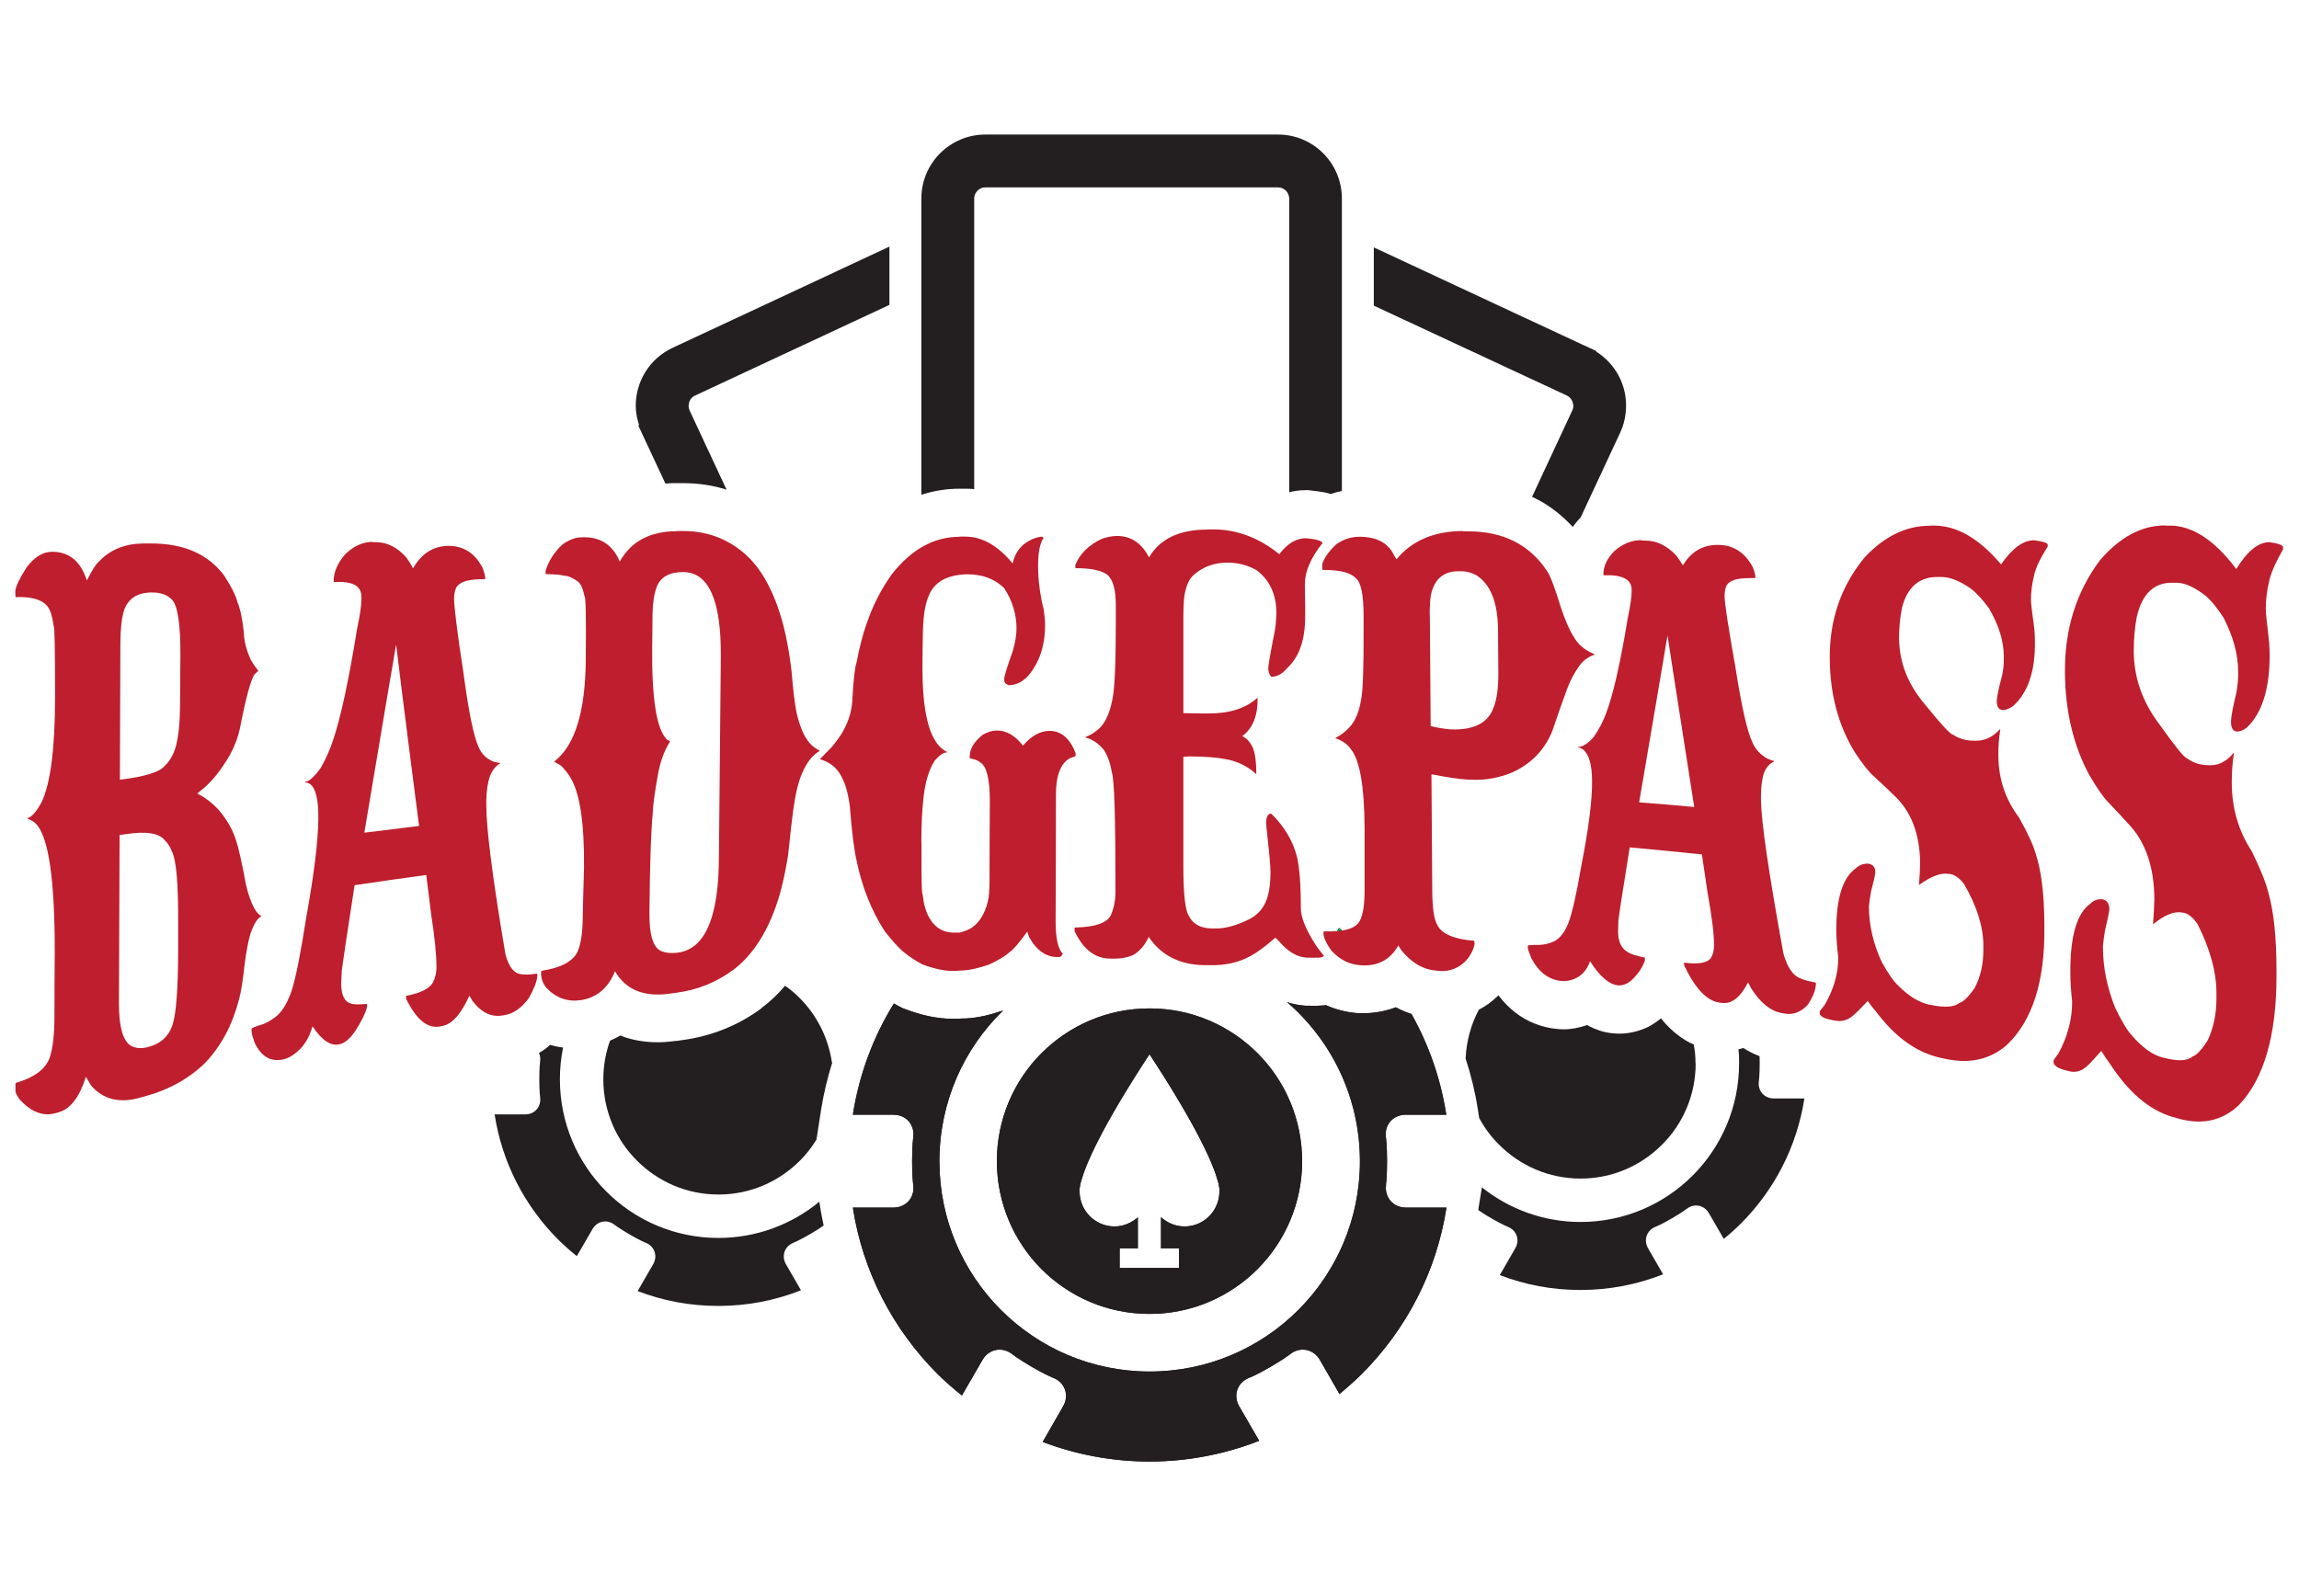
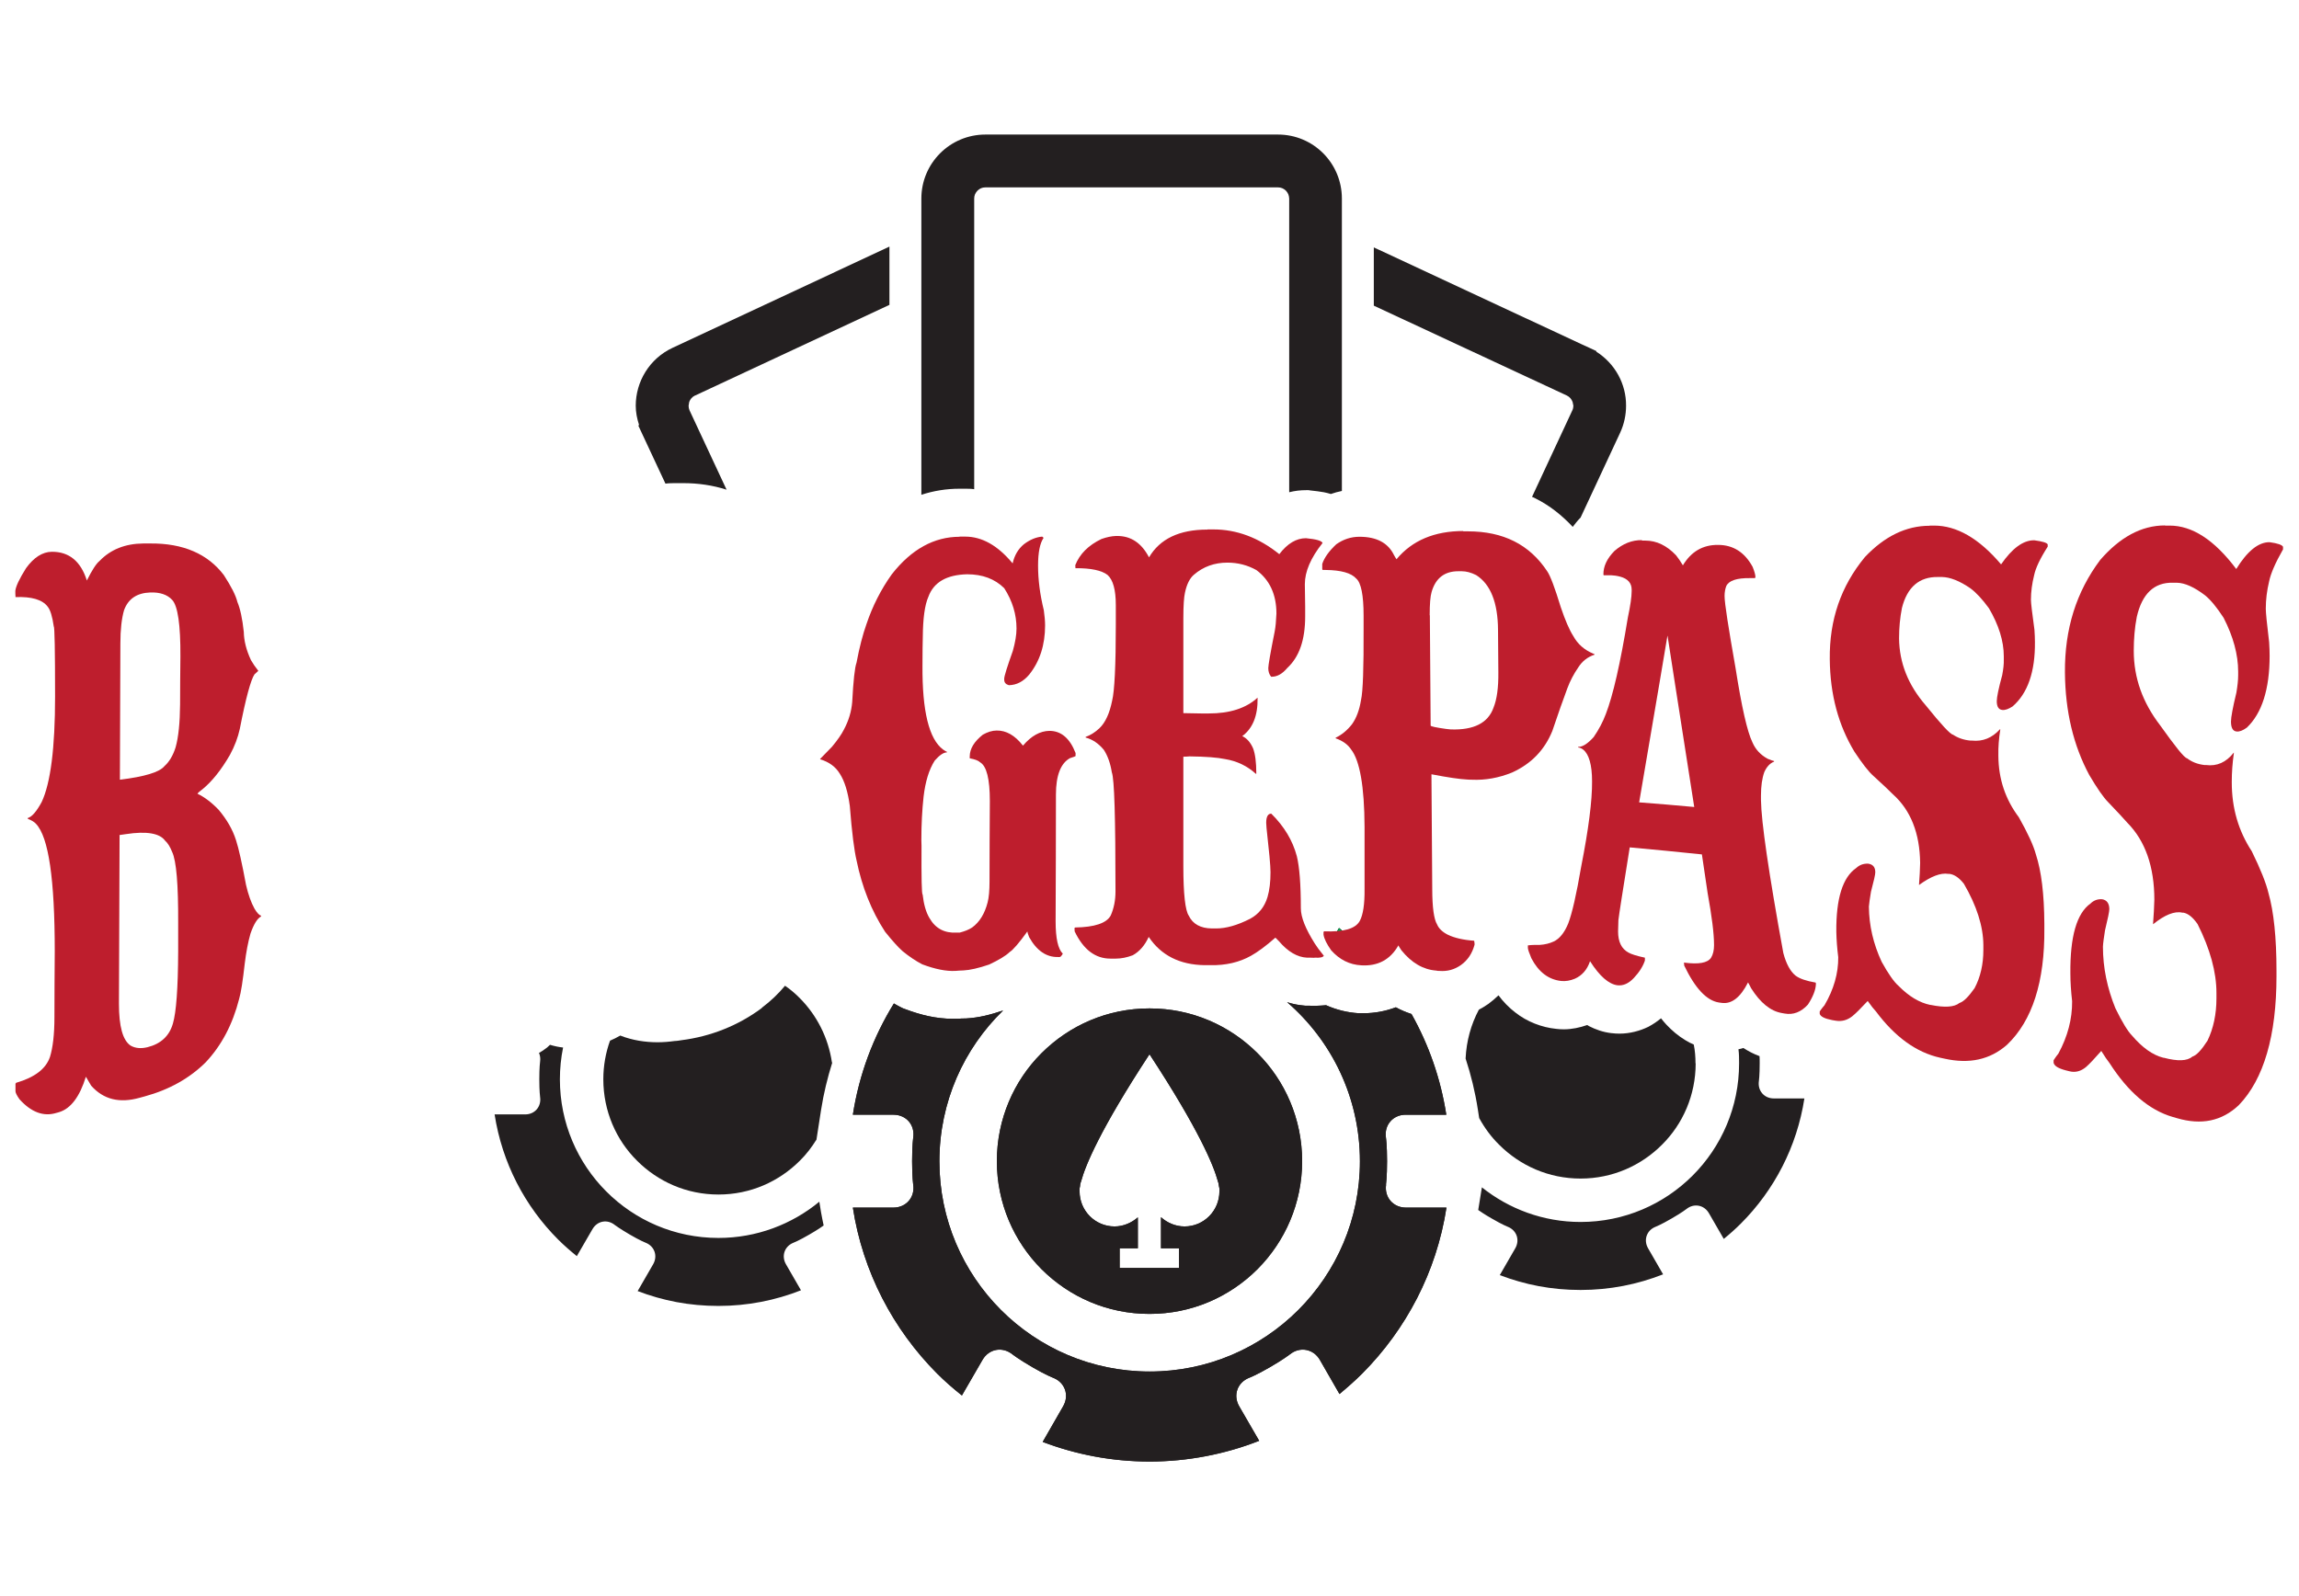
<svg xmlns="http://www.w3.org/2000/svg" id="Layer_1" data-name="Layer 1" viewBox="0 0 144 100">
  <defs>
    <style> .cls-1 { fill: #00a551; } .cls-2 { fill: #be1e2d; } .cls-3 { fill: #231f20; } </style>
  </defs>
  <g>
    <path class="cls-3" d="M113.02,68.82c-.47,3.04-1.9,5.76-3.98,7.84-.34,.34-.7,.66-1.07,.96l-.93-1.61c-.3-.52-.94-.64-1.41-.26,0,0-.28,.22-.94,.6-.65,.38-.99,.51-.99,.51-.56,.22-.77,.83-.47,1.35l.94,1.63c-1.6,.63-3.34,.98-5.17,.98s-3.48-.33-5.06-.93l.97-1.68c.3-.52,.09-1.13-.47-1.35,0,0-.34-.13-.99-.51-.46-.26-.73-.45-.86-.54l.23-1.42c1.69,1.35,3.84,2.17,6.18,2.17,5.49,0,9.93-4.45,9.93-9.94,0-.3,0-.59-.04-.88,.11-.02,.21-.05,.31-.08,.31,.2,.65,.38,1.01,.51,.01,.13,.01,.28,.01,.45,0,.76-.05,1.11-.05,1.11-.09,.6,.33,1.09,.93,1.09h1.92Z" />
    <path class="cls-3" d="M106.21,66.62c0,1.99-.8,3.8-2.11,5.1-1.31,1.31-3.1,2.12-5.1,2.12s-3.79-.81-5.1-2.12c-.5-.49-.91-1.05-1.25-1.67l-.08-.52c-.17-1.1-.43-2.18-.77-3.21,.05-1.1,.34-2.14,.83-3.06,.2-.1,.38-.22,.56-.34h.01s.02-.02,.02-.02c.22-.16,.43-.34,.64-.54,.29,.39,.64,.76,1.06,1.08,.72,.57,1.65,.93,2.55,1.02h0c.15,.02,.32,.03,.48,.03,.51,0,1.01-.11,1.47-.27,.04,.03,.07,.05,.11,.07,.41,.21,.88,.38,1.41,.44h.02c.15,.02,.31,.03,.48,.03,.64,0,1.28-.17,1.81-.43,.3-.16,.56-.34,.79-.53,.11,.14,.22,.27,.34,.4,.34,.36,.73,.7,1.2,.98,.16,.1,.33,.19,.51,.26,.08,.38,.11,.78,.11,1.18Z" />
  </g>
  <g>
    <path class="cls-3" d="M52.13,66.57c-.3,.96-.54,1.94-.7,2.96l-.29,1.87c-.3,.48-.64,.93-1.04,1.32-1.31,1.31-3.1,2.12-5.1,2.12s-3.79-.81-5.1-2.12c-1.31-1.3-2.11-3.11-2.11-5.1,0-.85,.15-1.67,.42-2.42,.22-.09,.43-.2,.64-.32,.76,.3,1.57,.42,2.33,.42,.37,0,.73-.03,1.09-.08h0c.14,0,.28-.03,.42-.05,1.82-.23,3.56-.92,5.02-2.01h0s.02-.03,.02-.03c.53-.4,1.02-.86,1.44-1.37,.33,.22,.63,.48,.91,.76,1.07,1.07,1.8,2.48,2.03,4.05Z" />
    <path class="cls-3" d="M51.43,75.97c.04,.27,.11,.54,.16,.81-.08,.06-.36,.26-.9,.57-.65,.38-.99,.51-.99,.51-.56,.22-.77,.83-.47,1.35l.94,1.63c-1.6,.63-3.34,.98-5.17,.98s-3.48-.33-5.06-.93l.97-1.68c.3-.52,.09-1.13-.47-1.35,0,0-.34-.13-.99-.51-.65-.38-.94-.6-.94-.6-.47-.38-1.1-.26-1.4,.26l-.98,1.69c-.41-.33-.8-.67-1.17-1.04-2.08-2.08-3.51-4.8-3.98-7.84h1.92c.6,0,1.02-.49,.93-1.09,0,0-.05-.35-.05-1.11s.05-1.11,.05-1.11c.03-.2,0-.39-.07-.54,.14-.08,.28-.17,.41-.27,.11-.07,.19-.16,.28-.24,.27,.08,.54,.14,.82,.17-.13,.64-.2,1.31-.2,1.99,0,5.49,4.44,9.94,9.93,9.94,2.4,0,4.61-.86,6.32-2.27l.11,.68Z" />
  </g>
  <path class="cls-3" d="M84.99,59.14c-.34,.09-.7,.14-1.07,.14-.22,0-.44-.02-.66-.06l.61-1.07c.39,.32,.76,.64,1.12,.99Z" />
  <g>
    <path class="cls-3" d="M101.85,25.42c0,.57-.12,1.15-.37,1.69l-2.48,5.32-.02,.02c-.17,.17-.32,.36-.47,.56-.67-.72-1.45-1.34-2.33-1.78-.07-.04-.14-.07-.22-.1l2.52-5.41c.05-.1,.07-.2,.07-.3l-.05-.24c-.07-.18-.18-.31-.36-.4l-12.09-5.63v-3.65l13.04,6.08,.46,.21,.45,.21-.02,.03c1.19,.75,1.88,2.04,1.87,3.39Z" />
    <path class="cls-3" d="M80.05,8.43h-18.33c-2.21,0-4.01,1.79-4.01,4.01V31c.76-.25,1.57-.38,2.38-.38h.37c.19,0,.37,0,.56,.03V12.44c0-.2,.07-.35,.21-.5,.14-.13,.29-.2,.49-.2h18.33c.19,0,.35,.07,.49,.2,.14,.15,.2,.3,.21,.5V30.84c.35-.09,.7-.13,1.06-.13h.15l.14,.02c.28,.03,.54,.06,.82,.11,.14,.03,.28,.06,.44,.11,.22-.08,.45-.14,.69-.19V12.44c0-2.22-1.79-4.01-4-4.01Z" />
    <path class="cls-3" d="M43.19,25.71l2.32,4.97c-.87-.28-1.79-.41-2.7-.41h-.45c-.23,0-.45,0-.68,.03l-1.28-2.74-.21-.45h0s-.21-.45-.21-.45l.05-.03c-.13-.4-.21-.8-.21-1.21,0-1.5,.85-2.95,2.31-3.63l13.58-6.34v3.65l-12.17,5.68h-.01c-.18,.09-.29,.22-.36,.4l-.04,.24c0,.1,.02,.2,.06,.29Z" />
  </g>
  <g>
    <path class="cls-3" d="M78.77,65.99c-1.74-1.74-4.12-2.81-6.77-2.81s-5.03,1.07-6.77,2.81c-1.72,1.72-2.79,4.12-2.79,6.76s1.07,5.03,2.79,6.76c1.74,1.74,4.12,2.81,6.77,2.81s5.03-1.07,6.77-2.81c1.72-1.73,2.79-4.12,2.79-6.76s-1.07-5.04-2.79-6.76Zm-2.39,8.65c0,1.22-.98,2.2-2.18,2.2-.58,0-1.09-.23-1.48-.58v1.95h1.13v1.23h-3.72v-1.23h1.14v-1.94c-.39,.34-.9,.57-1.46,.57-1.21,0-2.19-.98-2.19-2.2,0,0-.03-.09,.03-.33,0-.11,.03-.21,.07-.31,.26-.97,1.18-3.22,4.28-7.95,3.1,4.73,4.02,6.98,4.28,7.95,.04,.1,.06,.2,.07,.31,.06,.24,.03,.33,.03,.33Zm10.43-.42s.07-.47,.07-1.47-.07-1.47-.07-1.47c-.12-.8,.44-1.44,1.24-1.44h2.54c-.35-2.26-1.1-4.39-2.18-6.31-.34-.11-.67-.25-.98-.42-.66,.25-1.35,.37-1.99,.37-.13,0-.24,0-.35,0h0c-.68-.04-1.38-.21-2.03-.5-.18,.02-.33,.02-.47,.03-.12,0-.2,.01-.27,.01-.12,0-.22-.01-.34-.01h-.22c-.39-.03-.78-.1-1.14-.22,2.79,2.41,4.56,5.98,4.56,9.97,0,7.27-5.89,13.17-13.17,13.17s-13.17-5.9-13.17-13.17c0-3.71,1.53-7.06,3.99-9.45-.78,.26-1.48,.45-2.33,.5-.18,0-.35,0-.49,.02h-.03c-.1,0-.2,0-.3,0-1.05,0-2.01-.24-2.97-.6l-.16-.06-.16-.08c-.13-.07-.27-.14-.4-.22-1.29,2.09-2.18,4.45-2.57,6.97h2.54c.8,0,1.36,.64,1.24,1.44,0,0-.07,.47-.07,1.47s.07,1.47,.07,1.47c.12,.79-.44,1.44-1.24,1.44h-2.54c.62,4.03,2.53,7.64,5.28,10.4,.49,.49,1.01,.94,1.55,1.37l1.29-2.23c.4-.69,1.24-.85,1.87-.35,0,0,.38,.3,1.24,.8,.86,.5,1.31,.67,1.31,.67,.75,.29,1.03,1.1,.63,1.79l-1.28,2.23c2.08,.79,4.34,1.23,6.7,1.23s4.73-.46,6.86-1.3l-1.25-2.16c-.4-.69-.12-1.5,.63-1.79,0,0,.45-.17,1.31-.67,.86-.5,1.24-.8,1.24-.8,.62-.5,1.47-.34,1.87,.35l1.23,2.14c.49-.41,.97-.83,1.42-1.28,2.75-2.76,4.66-6.37,5.28-10.4h-2.54c-.8,0-1.36-.65-1.24-1.44Zm-2.94-16.07l-.61,1.07c.22,.04,.44,.06,.66,.06,.37,0,.73-.05,1.07-.14-.36-.35-.73-.67-1.12-.99Z" />
    <g>
      <path class="cls-3" d="M86.81,74.22s.07-.47,.07-1.47-.07-1.47-.07-1.47c-.12-.8,.44-1.44,1.24-1.44h2.54c-.35-2.26-1.1-4.39-2.18-6.31-.34-.11-.67-.25-.98-.42-.66,.25-1.35,.37-1.99,.37-.13,0-.24,0-.35,0h0c-.68-.04-1.38-.21-2.03-.5-.18,.02-.33,.02-.47,.03-.12,0-.2,.01-.27,.01-.12,0-.22-.01-.34-.01h-.22c-.39-.03-.78-.1-1.14-.22,2.79,2.41,4.56,5.98,4.56,9.97,0,7.27-5.89,13.17-13.17,13.17s-13.17-5.9-13.17-13.17c0-3.71,1.53-7.06,3.99-9.45-.78,.26-1.48,.45-2.33,.5-.18,0-.35,0-.49,.02h-.03c-.1,0-.2,0-.3,0-1.05,0-2.01-.24-2.97-.6l-.16-.06-.16-.08c-.13-.07-.27-.14-.4-.22-1.29,2.09-2.18,4.45-2.57,6.97h2.54c.8,0,1.36,.64,1.24,1.44,0,0-.07,.47-.07,1.47s.07,1.47,.07,1.47c.12,.79-.44,1.44-1.24,1.44h-2.54c.62,4.03,2.53,7.64,5.28,10.4,.49,.49,1.01,.94,1.55,1.37l1.29-2.23c.4-.69,1.24-.85,1.87-.35,0,0,.38,.3,1.24,.8,.86,.5,1.31,.67,1.31,.67,.75,.29,1.03,1.1,.63,1.79l-1.28,2.23c2.08,.79,4.34,1.23,6.7,1.23s4.73-.46,6.86-1.3l-1.25-2.16c-.4-.69-.12-1.5,.63-1.79,0,0,.45-.17,1.31-.67,.86-.5,1.24-.8,1.24-.8,.62-.5,1.47-.34,1.87,.35l1.23,2.14c.49-.41,.97-.83,1.42-1.28,2.75-2.76,4.66-6.37,5.28-10.4h-2.54c-.8,0-1.36-.65-1.24-1.44Zm-2.94-16.07l-.61,1.07c.22,.04,.44,.06,.66,.06,.37,0,.73-.05,1.07-.14-.36-.35-.73-.67-1.12-.99Z" />
      <path class="cls-3" d="M78.77,65.99c-1.74-1.74-4.12-2.81-6.77-2.81s-5.03,1.07-6.77,2.81c-1.72,1.72-2.79,4.12-2.79,6.76s1.07,5.03,2.79,6.76c1.74,1.74,4.12,2.81,6.77,2.81s5.03-1.07,6.77-2.81c1.72-1.73,2.79-4.12,2.79-6.76s-1.07-5.04-2.79-6.76Zm-2.39,8.65c0,1.22-.98,2.2-2.18,2.2-.58,0-1.09-.23-1.48-.58v1.95h1.13v1.23h-3.72v-1.23h1.14v-1.94c-.39,.34-.9,.57-1.46,.57-1.21,0-2.19-.98-2.19-2.2,0,0-.03-.09,.03-.33,0-.11,.03-.21,.07-.31,.26-.97,1.18-3.22,4.28-7.95,3.1,4.73,4.02,6.98,4.28,7.95,.04,.1,.06,.2,.07,.31,.06,.24,.03,.33,.03,.33Z" />
    </g>
  </g>
  <path class="cls-1" d="M83.87,58.15l-.61,1.07c.22,.04,.44,.06,.66,.06,.37,0,.73-.05,1.07-.14-.36-.35-.73-.67-1.12-.99Z" />
  <g>
    <path class="cls-2" d="M9.02,34.05c.13,0,.25,0,.38,0,2.08-.02,3.62,.66,4.62,1.98,.46,.71,.75,1.27,.85,1.69,.17,.4,.31,1.02,.4,1.87,.01,.56,.16,1.15,.45,1.77,.12,.21,.27,.43,.46,.67-.08,.07-.16,.15-.24,.22-.23,.34-.54,1.47-.92,3.42-.12,.54-.32,1.08-.62,1.63-.55,.95-1.13,1.67-1.72,2.15-.18,.13-.28,.22-.31,.28,.44,.21,.89,.55,1.33,1.01,.51,.61,.87,1.23,1.08,1.89,.17,.52,.38,1.46,.63,2.81,.14,.61,.32,1.11,.53,1.49,.16,.27,.3,.41,.41,.44v.05c-.23,.12-.45,.47-.66,1.07-.15,.52-.27,1.15-.36,1.88-.12,1.06-.23,1.8-.35,2.21-.41,1.61-1.11,2.93-2.1,3.98-1,.99-2.27,1.71-3.81,2.13-.11,.03-.22,.06-.33,.09-1.25,.35-2.26,.11-3.03-.76-.11-.19-.22-.37-.33-.56-.39,1.26-.95,2-1.68,2.22l-.18,.05c-.79,.24-1.56-.04-2.3-.86-.16-.23-.25-.4-.25-.5v-.47l.04-.06c1.17-.34,1.87-.88,2.12-1.62,.18-.58,.28-1.41,.28-2.5,0-1.37,.01-2.74,.02-4.11,0-4.51-.38-7.17-1.18-8-.11-.12-.28-.22-.51-.31v-.05c.26-.07,.55-.41,.87-1,.56-1.19,.84-3.39,.84-6.61,0-2.92-.03-4.38-.08-4.38-.09-.64-.22-1.06-.39-1.26-.33-.43-1-.63-2.01-.59v-.05c-.01-.11-.01-.23-.01-.34,.03-.28,.25-.75,.67-1.42,.49-.68,1.03-1.02,1.61-1.03,1.08-.01,1.82,.59,2.2,1.8,.32-.64,.58-1.05,.79-1.22,.7-.73,1.62-1.09,2.75-1.1Zm-1.48,6.26c-.01,2.85-.02,5.69-.03,8.54h.01c1.54-.19,2.47-.47,2.78-.85,.31-.28,.54-.67,.7-1.18,.18-.64,.27-1.54,.28-2.69,0-1,.01-2,.02-3,.01-1.98-.16-3.17-.52-3.55-.31-.33-.76-.48-1.37-.46-.84,.03-1.38,.4-1.64,1.11-.15,.52-.23,1.21-.23,2.08Zm-.05,12.02c-.01,3.52-.03,7.04-.04,10.56,0,1.42,.24,2.29,.73,2.62,.3,.17,.65,.2,1.06,.1,.84-.21,1.37-.71,1.59-1.48,.21-.71,.32-2.21,.33-4.51,0-.59,0-1.18,0-1.78,.01-2.41-.11-3.9-.38-4.47-.13-.32-.27-.55-.44-.7-.33-.46-1.15-.61-2.45-.41-.14,.02-.28,.04-.42,.06Z" />
-     <path class="cls-2" d="M23.33,33.97c.08,0,.15,0,.22,0,.7,0,1.34,.32,1.91,.97,.14,.19,.28,.41,.41,.67,.53-.93,1.27-1.4,2.22-1.41,.95,0,1.66,.46,2.14,1.38,.11,.31,.16,.51,.16,.61v.06s-.03,.04-.03,.04c-.1,0-.21,0-.31,0-.82,.02-1.32,.2-1.49,.56-.08,.19-.12,.41-.12,.66,0,.48,.19,2.05,.59,4.66,.33,2.47,.65,4.02,.96,4.66,.18,.42,.49,.72,.93,.89,.19,.05,.33,.08,.4,.07v.04c-.26,.15-.47,.4-.62,.77-.15,.42-.23,.93-.24,1.54,0,.1,0,.2,0,.29-.01,1.39,.38,4.54,1.2,9.36,.17,.63,.41,1.02,.73,1.18,.26,.11,.68,.12,1.26,.03v.04s.01,.08,.01,.08c-.02,.35-.2,.81-.53,1.41-.45,.61-.94,.96-1.48,1.06l-.17,.03c-.71,.12-1.34-.18-1.9-.93-.06-.1-.12-.21-.18-.31-.51,1.14-1.07,1.78-1.69,1.9l-.15,.03c-.77,.15-1.48-.42-2.12-1.73v-.08s-.01-.06-.01-.06l.02-.05c.9-.17,1.46-.45,1.68-.86,.13-.27,.2-.56,.21-.89v-.02c0-.76-.1-1.86-.33-3.31-.1-.83-.21-1.66-.31-2.49-1.5,.2-2.99,.42-4.49,.64-.48,3.12-.75,4.91-.8,5.33-.02,.51-.04,.78-.04,.81,0,.73,.2,1.16,.61,1.28,.17,.06,.5,.06,1.01,.02,0,.07,0,.13,0,.2-.12,.44-.37,.92-.72,1.47-.33,.5-.67,.79-1.02,.86-.54,.12-1.09-.25-1.67-1.12h-.01c-.19,.68-.51,1.21-.96,1.59-.29,.25-.57,.41-.85,.47-.78,.18-1.38-.15-1.8-1.02-.13-.35-.2-.59-.2-.72,0-.06,0-.12,0-.19,0-.03,.25-.13,.74-.28,.31-.13,.6-.31,.86-.53,.37-.33,.68-.87,.93-1.63,.25-.81,.54-2.27,.87-4.38,.51-2.83,.77-4.92,.78-6.32,.01-1.19-.16-1.91-.51-2.17-.11-.08-.22-.11-.32-.1v-.05s.01,0,.01,0c.26-.03,.58-.32,.97-.87,.34-.6,.6-1.19,.78-1.76,.47-1.38,.97-3.71,1.5-6.96,.18-.85,.27-1.47,.27-1.87v-.11c0-.46-.23-.75-.69-.87-.21-.05-.4-.08-.57-.08-.16,0-.32,0-.47,.01v-.04s-.01-.02-.01-.02c0-.57,.24-1.12,.71-1.67,.53-.53,1.12-.79,1.74-.79Zm1.47,6.47c-.08,.48-.74,4.3-1.98,11.73,1.14-.14,2.29-.28,3.43-.42-.96-7.42-1.43-11.26-1.43-11.31h-.01Z" />
-     <path class="cls-2" d="M42.37,33.27h.43c1.43,0,2.68,.45,3.75,1.34,1.12,.93,1.96,2.46,2.52,4.58,.22,.87,.39,1.82,.51,2.86,.09,1.15,.2,2.02,.31,2.59,.24,1.04,.58,1.75,1.02,2.11,.22,.17,.36,.25,.41,.25v.06c-.43,.25-.8,.72-1.09,1.41-.24,.56-.42,1.34-.55,2.32-.06,.43-.17,1.36-.32,2.81-.14,.87-.31,1.69-.53,2.47-.63,2.13-1.59,3.69-2.88,4.68-1.07,.79-2.27,1.28-3.61,1.45-.14,.02-.29,.04-.43,.06-1.59,.21-2.72-.25-3.39-1.41-.42,1.05-1.13,1.65-2.13,1.81-.82,.12-1.54-.12-2.15-.75-.24-.28-.36-.61-.35-1l.04-.09c1.19-.18,1.93-.57,2.24-1.18,.21-.48,.32-1.18,.33-2.1,0-.38,.03-1.43,.08-3.14,.03-2.88-.27-4.79-.89-5.75-.3-.45-.55-.72-.75-.8-.14-.07-.21-.11-.21-.13v-.02c1.27-.99,1.92-3.07,1.96-6.26,.03-2.73,0-4.09-.08-4.09-.09-.45-.22-.75-.4-.91-.36-.25-.66-.38-.9-.37-.1-.05-.48-.09-1.13-.1v-.04s-.01-.17-.01-.17c.19-.61,.54-1.16,1.05-1.64,.41-.3,.83-.46,1.25-.46h.13c1.05,0,1.79,.51,2.22,1.52,.71-1.27,1.91-1.9,3.59-1.9Zm-1.5,5.25c0,.67-.01,1.34-.02,2.02-.03,3.22,.27,5.15,.92,5.79,.11,.07,.18,.11,.19,.11v.04c-.33,.51-.58,1.16-.73,1.94-.23,1.25-.34,2.12-.35,2.6-.1,1-.17,2.99-.2,5.96,0,.09,0,.19,0,.28-.01,1.24,.2,2,.64,2.28,.28,.15,.65,.2,1.11,.15,1.35-.16,2.17-1.41,2.47-3.76,.08-.57,.12-1.28,.13-2.13,.04-4.21,.08-8.43,.12-12.64,.03-3.56-.76-5.34-2.4-5.32-.84,.01-1.38,.32-1.62,.94-.16,.44-.25,1.03-.26,1.76Z" />
    <path class="cls-2" d="M60.09,33.62c.12,0,.24,0,.37,0,1.05,0,2.04,.56,2.96,1.67h.01c.11-.5,.35-.9,.7-1.19,.38-.29,.77-.45,1.15-.48l.08,.07v.02c-.22,.32-.34,.9-.34,1.73,0,.88,.12,1.81,.36,2.79,.05,.36,.08,.68,.08,.95,0,1.23-.33,2.25-.99,3.08-.37,.44-.79,.66-1.28,.67-.2-.06-.29-.17-.29-.35v-.06c0-.15,.18-.73,.54-1.74,.15-.54,.23-1,.23-1.4,0-.88-.25-1.72-.77-2.53-.59-.58-1.36-.87-2.32-.87-1.29,.03-2.1,.5-2.43,1.41-.23,.52-.34,1.36-.35,2.53-.01,.35-.02,.94-.02,1.77-.02,2.86,.41,4.62,1.29,5.27,.14,.1,.22,.14,.24,.14v.04c-.21,0-.46,.17-.76,.51-.36,.56-.59,1.32-.7,2.26-.09,.82-.14,1.73-.14,2.72,0,.14,.01,.26,.01,.36-.01,2.03,.01,3.05,.07,3.05,.07,.62,.21,1.12,.43,1.48,.37,.65,.94,.95,1.69,.91h.07s.13,0,.13,0c.31-.08,.57-.18,.78-.32,.47-.34,.79-.87,.97-1.57,.08-.3,.12-.74,.12-1.31,0-1.68,.01-3.36,.02-5.04,0-1.38-.2-2.19-.61-2.43-.11-.11-.33-.19-.65-.25v-.11c0-.49,.28-.94,.82-1.37,.3-.17,.59-.26,.87-.26,.59-.01,1.14,.3,1.64,.94h.01c.52-.61,1.07-.91,1.65-.92,.73,0,1.28,.46,1.64,1.39,0,.06,0,.12,0,.19,0,.01-.12,.06-.35,.13-.58,.32-.88,1.08-.88,2.28,0,2.65-.01,5.29-.02,7.94,0,1.07,.15,1.74,.45,2.03-.08,.14-.14,.21-.2,.21h-.09c-.74,.02-1.35-.4-1.82-1.25-.07-.18-.11-.3-.11-.35-.52,.72-.89,1.15-1.11,1.29-.26,.25-.69,.5-1.28,.78-.67,.23-1.21,.35-1.61,.37-.17,0-.34,.02-.51,.03-.58,.03-1.27-.11-2.07-.41-.39-.2-.81-.48-1.24-.83-.28-.25-.64-.65-1.09-1.21-.86-1.32-1.45-2.81-1.79-4.48-.14-.59-.29-1.72-.42-3.4-.12-.89-.33-1.57-.63-2.03-.26-.43-.67-.73-1.23-.9v-.02c.25-.25,.49-.51,.74-.76,.35-.42,.6-.78,.75-1.08,.3-.56,.47-1.13,.52-1.73,.07-1.34,.16-2.16,.27-2.46,.18-.96,.39-1.76,.62-2.41,.38-1.13,.91-2.18,1.59-3.13,1.23-1.57,2.65-2.35,4.25-2.35Z" />
    <path class="cls-2" d="M75.64,33.17h.36c1.46,0,2.84,.51,4.13,1.55,.51-.67,1.07-1,1.67-1,.64,.06,.99,.16,1.04,.3-.74,.93-1.11,1.79-1.11,2.58,.01,.57,.02,1.04,.02,1.4,0,.09,0,.19,0,.28v.09s0,.09,0,.09v.17c0,1.46-.37,2.53-1.12,3.22-.31,.37-.63,.55-.98,.55h-.03c-.12-.14-.18-.32-.18-.54,0-.17,.13-.94,.4-2.29,.06-.3,.09-.68,.11-1.13,0-1.19-.42-2.1-1.25-2.72-.55-.31-1.16-.47-1.82-.47-.81,0-1.51,.25-2.1,.76-.26,.22-.45,.6-.56,1.13-.06,.26-.1,.79-.1,1.59,0,1.98,0,3.97,0,5.95,.47,.01,.84,.02,1.11,.02,.16,0,.32,0,.48,0,1.31,0,2.33-.32,3.06-.99v.02c.02,1.12-.31,1.91-.96,2.39,.28,.13,.51,.38,.68,.77,.13,.35,.2,.87,.2,1.57v.02h-.03c-.54-.49-1.18-.8-1.92-.92-.47-.1-1.21-.16-2.24-.17-.11,.01-.24,.02-.38,.02,0,2.29,0,4.57,0,6.86,0,1.74,.12,2.78,.34,3.1,.25,.52,.73,.79,1.44,.8,.09,0,.19,0,.28,0,.6,0,1.31-.19,2.13-.61,.53-.29,.89-.73,1.08-1.35,.13-.44,.19-.96,.19-1.56,0-.41-.09-1.34-.25-2.78-.01-.15-.01-.25-.02-.32,0-.38,.11-.58,.32-.57,.8,.79,1.34,1.68,1.6,2.67,.16,.65,.25,1.74,.25,3.26,0,.55,.29,1.28,.87,2.2,.11,.18,.3,.44,.57,.77-.06,.1-.24,.14-.55,.12,0,.01-.1,.01-.31,0-.07,0-.13,0-.2,0-.6-.03-1.19-.37-1.76-1.04-.07-.07-.14-.14-.21-.21h-.01c-.6,.53-1.11,.9-1.52,1.13-.73,.41-1.58,.61-2.55,.59-.12,0-.24,0-.35,0-1.56-.02-2.73-.61-3.51-1.77-.24,.53-.58,.92-1,1.15-.37,.14-.72,.21-1.06,.21-.11,0-.23,0-.34,0-.94,0-1.69-.56-2.24-1.71v-.07s-.01-.13-.01-.13l.04-.04c1.22-.02,1.97-.27,2.23-.75,.2-.45,.3-.95,.3-1.52,0-4.57-.07-7.06-.23-7.45-.09-.57-.26-1.04-.5-1.41-.34-.41-.72-.66-1.14-.77v-.04c.31-.11,.59-.29,.86-.54,.38-.36,.64-.94,.8-1.73,.15-.61,.23-2.19,.23-4.77,0-.41,0-.82,0-1.22,0-.95-.17-1.58-.52-1.89-.36-.28-1.04-.43-2.01-.42v-.04s-.01-.15-.01-.15c.28-.71,.83-1.25,1.64-1.64,.34-.12,.64-.18,.91-.19h.08c.86,0,1.52,.44,1.99,1.34,.68-1.16,1.9-1.74,3.65-1.74Z" />
    <path class="cls-2" d="M91.61,33.29c.11,0,.22,0,.34,0,2.2,0,3.85,.82,4.96,2.5,.2,.29,.48,1.04,.85,2.25,.28,.83,.54,1.43,.79,1.82,.27,.49,.68,.86,1.26,1.1l.06,.02v.04c-.43,.14-.77,.41-1.01,.79-.29,.42-.52,.86-.69,1.32-.26,.69-.57,1.58-.94,2.67-.48,1.18-1.31,2.05-2.52,2.6-.84,.34-1.68,.49-2.52,.45-.09,0-.19,0-.28-.01-.46-.02-1.21-.13-2.25-.33,.02,2.39,.03,4.79,.05,7.18,0,1.17,.11,1.91,.3,2.22,.11,.27,.35,.49,.69,.66,.4,.19,.94,.32,1.64,.37v.04c.02,.07,.02,.14,.02,.21-.15,.55-.43,.97-.85,1.27-.41,.29-.86,.41-1.35,.37-.07,0-.13,0-.2-.02-.82-.06-1.55-.49-2.18-1.27-.12-.18-.19-.29-.19-.31-.51,.9-1.29,1.31-2.32,1.25-.75-.04-1.37-.36-1.89-.94-.28-.4-.44-.72-.48-.98v-.17s.04-.04,.04-.04c1.22,.05,1.96-.16,2.23-.65,.21-.39,.31-1.05,.3-2,0-.5,0-1.8,0-3.89-.01-2.54-.3-4.16-.84-4.85-.2-.31-.52-.54-.96-.7h-.01v-.04c.38-.18,.72-.46,1.02-.84,.28-.39,.47-.9,.57-1.53,.12-.52,.17-2.01,.16-4.47,0-.27,0-.54,0-.81,0-1.29-.16-2.06-.46-2.32-.31-.35-.95-.53-1.92-.54-.06,0-.12,0-.18,0l-.03-.04c0-.11,0-.22,0-.34,.13-.39,.42-.8,.88-1.23,.44-.31,.92-.47,1.45-.47,1.07,0,1.79,.38,2.16,1.14,.05,.09,.1,.18,.16,.27,.98-1.18,2.38-1.77,4.2-1.77Zm-2.05,5.26c.02,2.3,.03,4.61,.05,6.91,0,.05,.33,.12,.97,.21,.04,0,.13,.01,.29,.03,1.44,.05,2.34-.4,2.68-1.37,.21-.52,.31-1.25,.3-2.2,0-.88-.02-1.77-.02-2.66-.01-1.72-.47-2.87-1.37-3.44-.32-.16-.62-.24-.9-.24-.07,0-.15,0-.22,0-.86,0-1.42,.43-1.67,1.3-.08,.26-.12,.75-.12,1.46Z" />
    <path class="cls-2" d="M102.84,33.87h.22c.7,0,1.34,.31,1.92,.92,.14,.18,.29,.39,.43,.63,.51-.85,1.24-1.29,2.2-1.28,.95,0,1.67,.46,2.17,1.38,.12,.3,.17,.51,.17,.6v.06l-.03,.04c-.1,0-.21,0-.31,0-.82-.01-1.31,.15-1.48,.49-.07,.18-.11,.39-.11,.63,0,.46,.24,1.97,.69,4.53,.38,2.42,.73,3.98,1.06,4.65,.19,.44,.51,.78,.95,1.02,.2,.08,.33,.13,.4,.14v.04c-.26,.1-.46,.32-.61,.65-.14,.39-.21,.88-.21,1.47,0,.1,0,.19,0,.29,.02,1.37,.48,4.53,1.4,9.58,.18,.68,.44,1.15,.76,1.41,.26,.2,.68,.34,1.26,.44l.02,.04v.08c-.02,.35-.18,.77-.5,1.26-.43,.47-.92,.66-1.46,.56l-.17-.03c-.71-.12-1.35-.64-1.93-1.56-.06-.12-.12-.24-.19-.36-.48,.95-1.04,1.38-1.67,1.28l-.15-.02c-.78-.12-1.5-.9-2.18-2.32v-.08s-.02-.06-.02-.06l.02-.04c.91,.12,1.46,.02,1.68-.3,.13-.21,.19-.48,.19-.79v-.02c0-.72-.14-1.8-.4-3.24-.12-.81-.24-1.62-.36-2.43-1.51-.16-3.01-.3-4.52-.44-.43,2.68-.67,4.2-.71,4.56-.01,.45-.02,.68-.02,.71,0,.65,.22,1.09,.65,1.32,.17,.1,.51,.21,1.03,.32v.18c-.12,.36-.35,.73-.7,1.1-.32,.34-.66,.49-1.02,.45-.54-.07-1.12-.57-1.71-1.5h-.01c-.18,.53-.5,.89-.95,1.09-.29,.12-.58,.17-.86,.14-.79-.09-1.41-.56-1.86-1.42-.14-.34-.22-.55-.22-.66v-.15s.25-.04,.74-.03c.32-.02,.61-.09,.87-.21,.37-.17,.68-.55,.92-1.14,.24-.63,.51-1.81,.81-3.56,.46-2.34,.69-4.12,.68-5.34,0-1.04-.2-1.7-.55-1.98-.11-.09-.22-.13-.32-.14v-.04s.01,0,.01,0c.26,.01,.58-.19,.96-.61,.33-.48,.58-.96,.76-1.44,.45-1.16,.91-3.17,1.38-6.04,.16-.75,.24-1.31,.24-1.66v-.1c0-.41-.24-.68-.71-.81-.22-.06-.41-.08-.58-.09-.16,0-.32,0-.47,0v-.04s-.01-.02-.01-.02c0-.5,.22-.98,.69-1.46,.53-.46,1.1-.69,1.73-.68Zm1.6,5.97c-.07,.42-.66,3.95-1.77,10.43,1.15,.09,2.3,.18,3.45,.29-1.11-7.14-1.67-10.66-1.67-10.72h-.02Z" />
    <path class="cls-2" d="M120.87,32.93h.28c1.4,0,2.8,.79,4.19,2.43,.69-1,1.38-1.52,2.08-1.51,.51,.07,.79,.15,.84,.26v.14c-.48,.75-.76,1.35-.85,1.79-.13,.52-.2,1.03-.2,1.54,0,.22,.08,.84,.22,1.88,.02,.28,.03,.53,.03,.76,.02,1.86-.45,3.22-1.4,4.04-.25,.16-.46,.24-.64,.22-.23-.02-.35-.2-.35-.55,0-.24,.11-.79,.34-1.63,.07-.37,.11-.7,.1-.97,0-.07,0-.14,0-.21,0-.96-.32-1.97-.93-3.01-.43-.59-.82-1-1.16-1.25-.68-.47-1.28-.7-1.78-.71-.08,0-.17,0-.25,0-1.17-.02-1.93,.63-2.26,1.94-.12,.61-.18,1.24-.18,1.91,.02,1.54,.57,2.92,1.67,4.19,.96,1.19,1.53,1.81,1.71,1.84,.3,.2,.66,.33,1.09,.37h.1c.68,.07,1.26-.17,1.75-.71h.02v.02c-.09,.57-.13,1.1-.12,1.6v.05c.01,1.45,.44,2.72,1.28,3.84,.56,.99,.92,1.77,1.07,2.33,.34,1.03,.52,2.48,.53,4.34,0,.1,0,.2,0,.3,.03,3.32-.75,5.78-2.34,7.29-1.07,.94-2.37,1.21-3.9,.87-.09-.02-.19-.04-.28-.06-1.5-.33-2.84-1.31-4.02-2.89-.13-.14-.31-.36-.52-.66h-.01c-.43,.46-.75,.78-.96,.95-.32,.25-.66,.34-1.03,.28-.08-.01-.16-.03-.24-.04-.46-.09-.72-.22-.77-.39v-.15s.1-.16,.3-.39c.58-.99,.87-2,.86-3.01-.07-.56-.11-1.09-.12-1.59-.02-2.09,.4-3.42,1.25-4,.2-.19,.45-.28,.74-.27,.3,.04,.45,.22,.45,.53v.02c0,.13-.09,.53-.27,1.21-.07,.41-.11,.71-.13,.93,.01,1.19,.28,2.34,.8,3.46,.43,.78,.79,1.28,1.06,1.51,.65,.66,1.31,1.05,1.98,1.19h.03c.88,.18,1.48,.14,1.8-.12,.26-.08,.57-.39,.95-.93,.37-.7,.55-1.5,.55-2.39,0-.11,0-.21,0-.32-.01-1.17-.42-2.46-1.22-3.83-.29-.37-.59-.58-.9-.62h-.07c-.49-.08-1.1,.16-1.83,.69h-.01v-.02c.04-.49,.06-.94,.07-1.35-.02-1.86-.59-3.31-1.71-4.31-.19-.19-.59-.58-1.21-1.14-.31-.27-.71-.79-1.2-1.53-1-1.66-1.52-3.57-1.54-5.79-.03-2.47,.7-4.58,2.2-6.4,1.22-1.29,2.57-1.96,4.05-1.96Z" />
    <path class="cls-2" d="M135.62,32.93h.28c1.4,0,2.79,.88,4.17,2.72,.69-1.12,1.39-1.69,2.09-1.68,.51,.07,.79,.17,.84,.29v.16c-.48,.84-.77,1.51-.87,2-.14,.58-.21,1.15-.21,1.72,0,.24,.07,.94,.21,2.1,.02,.31,.03,.6,.03,.85,0,2.08-.48,3.6-1.43,4.5-.25,.18-.46,.26-.64,.24-.23-.02-.35-.23-.35-.62,0-.27,.11-.87,.34-1.82,.07-.42,.11-.78,.11-1.08v-.23c0-1.07-.31-2.2-.91-3.37-.43-.66-.81-1.12-1.15-1.4-.68-.52-1.27-.79-1.78-.8-.08,0-.17,0-.25,0-1.17-.03-1.93,.69-2.26,2.14-.13,.67-.19,1.38-.19,2.12,0,1.71,.56,3.25,1.65,4.67,.95,1.33,1.51,2.04,1.69,2.07,.3,.23,.66,.37,1.08,.42h.1c.68,.09,1.26-.16,1.74-.77h.01v.03c-.09,.63-.13,1.23-.13,1.78v.05c0,1.62,.42,3.04,1.25,4.31,.55,1.12,.9,2,1.05,2.63,.33,1.16,.5,2.79,.5,4.86v.34c0,3.72-.79,6.45-2.36,8.08-1.07,1.01-2.35,1.26-3.86,.82-.09-.03-.18-.05-.28-.08-1.48-.43-2.8-1.57-3.96-3.38-.13-.16-.3-.41-.51-.75h-.01c-.43,.49-.75,.83-.96,1.01-.32,.26-.66,.35-1.02,.26-.08-.02-.16-.04-.24-.06-.46-.12-.71-.27-.76-.47v-.16s.1-.17,.3-.42c.58-1.07,.87-2.17,.86-3.28-.07-.62-.11-1.21-.11-1.75-.02-2.31,.4-3.76,1.26-4.37,.2-.2,.45-.29,.73-.27,.29,.05,.44,.25,.45,.6v.02c0,.14-.09,.59-.27,1.33-.07,.45-.12,.79-.13,1.02,0,1.32,.27,2.6,.78,3.86,.43,.88,.78,1.45,1.04,1.71,.64,.75,1.29,1.22,1.96,1.39h.03c.87,.23,1.47,.21,1.79-.07,.26-.08,.57-.41,.95-1,.37-.77,.56-1.66,.56-2.64,0-.12,0-.24,0-.35,0-1.31-.4-2.76-1.18-4.31-.29-.42-.58-.66-.89-.72h-.07c-.49-.11-1.1,.14-1.82,.72h-.01v-.03c.04-.54,.07-1.04,.08-1.5,0-2.07-.57-3.69-1.69-4.82-.19-.22-.59-.65-1.2-1.29-.31-.31-.7-.88-1.19-1.71-.99-1.85-1.5-3.97-1.52-6.42-.02-2.73,.71-5.05,2.21-7.05,1.23-1.42,2.58-2.16,4.05-2.16Z" />
  </g>
</svg>